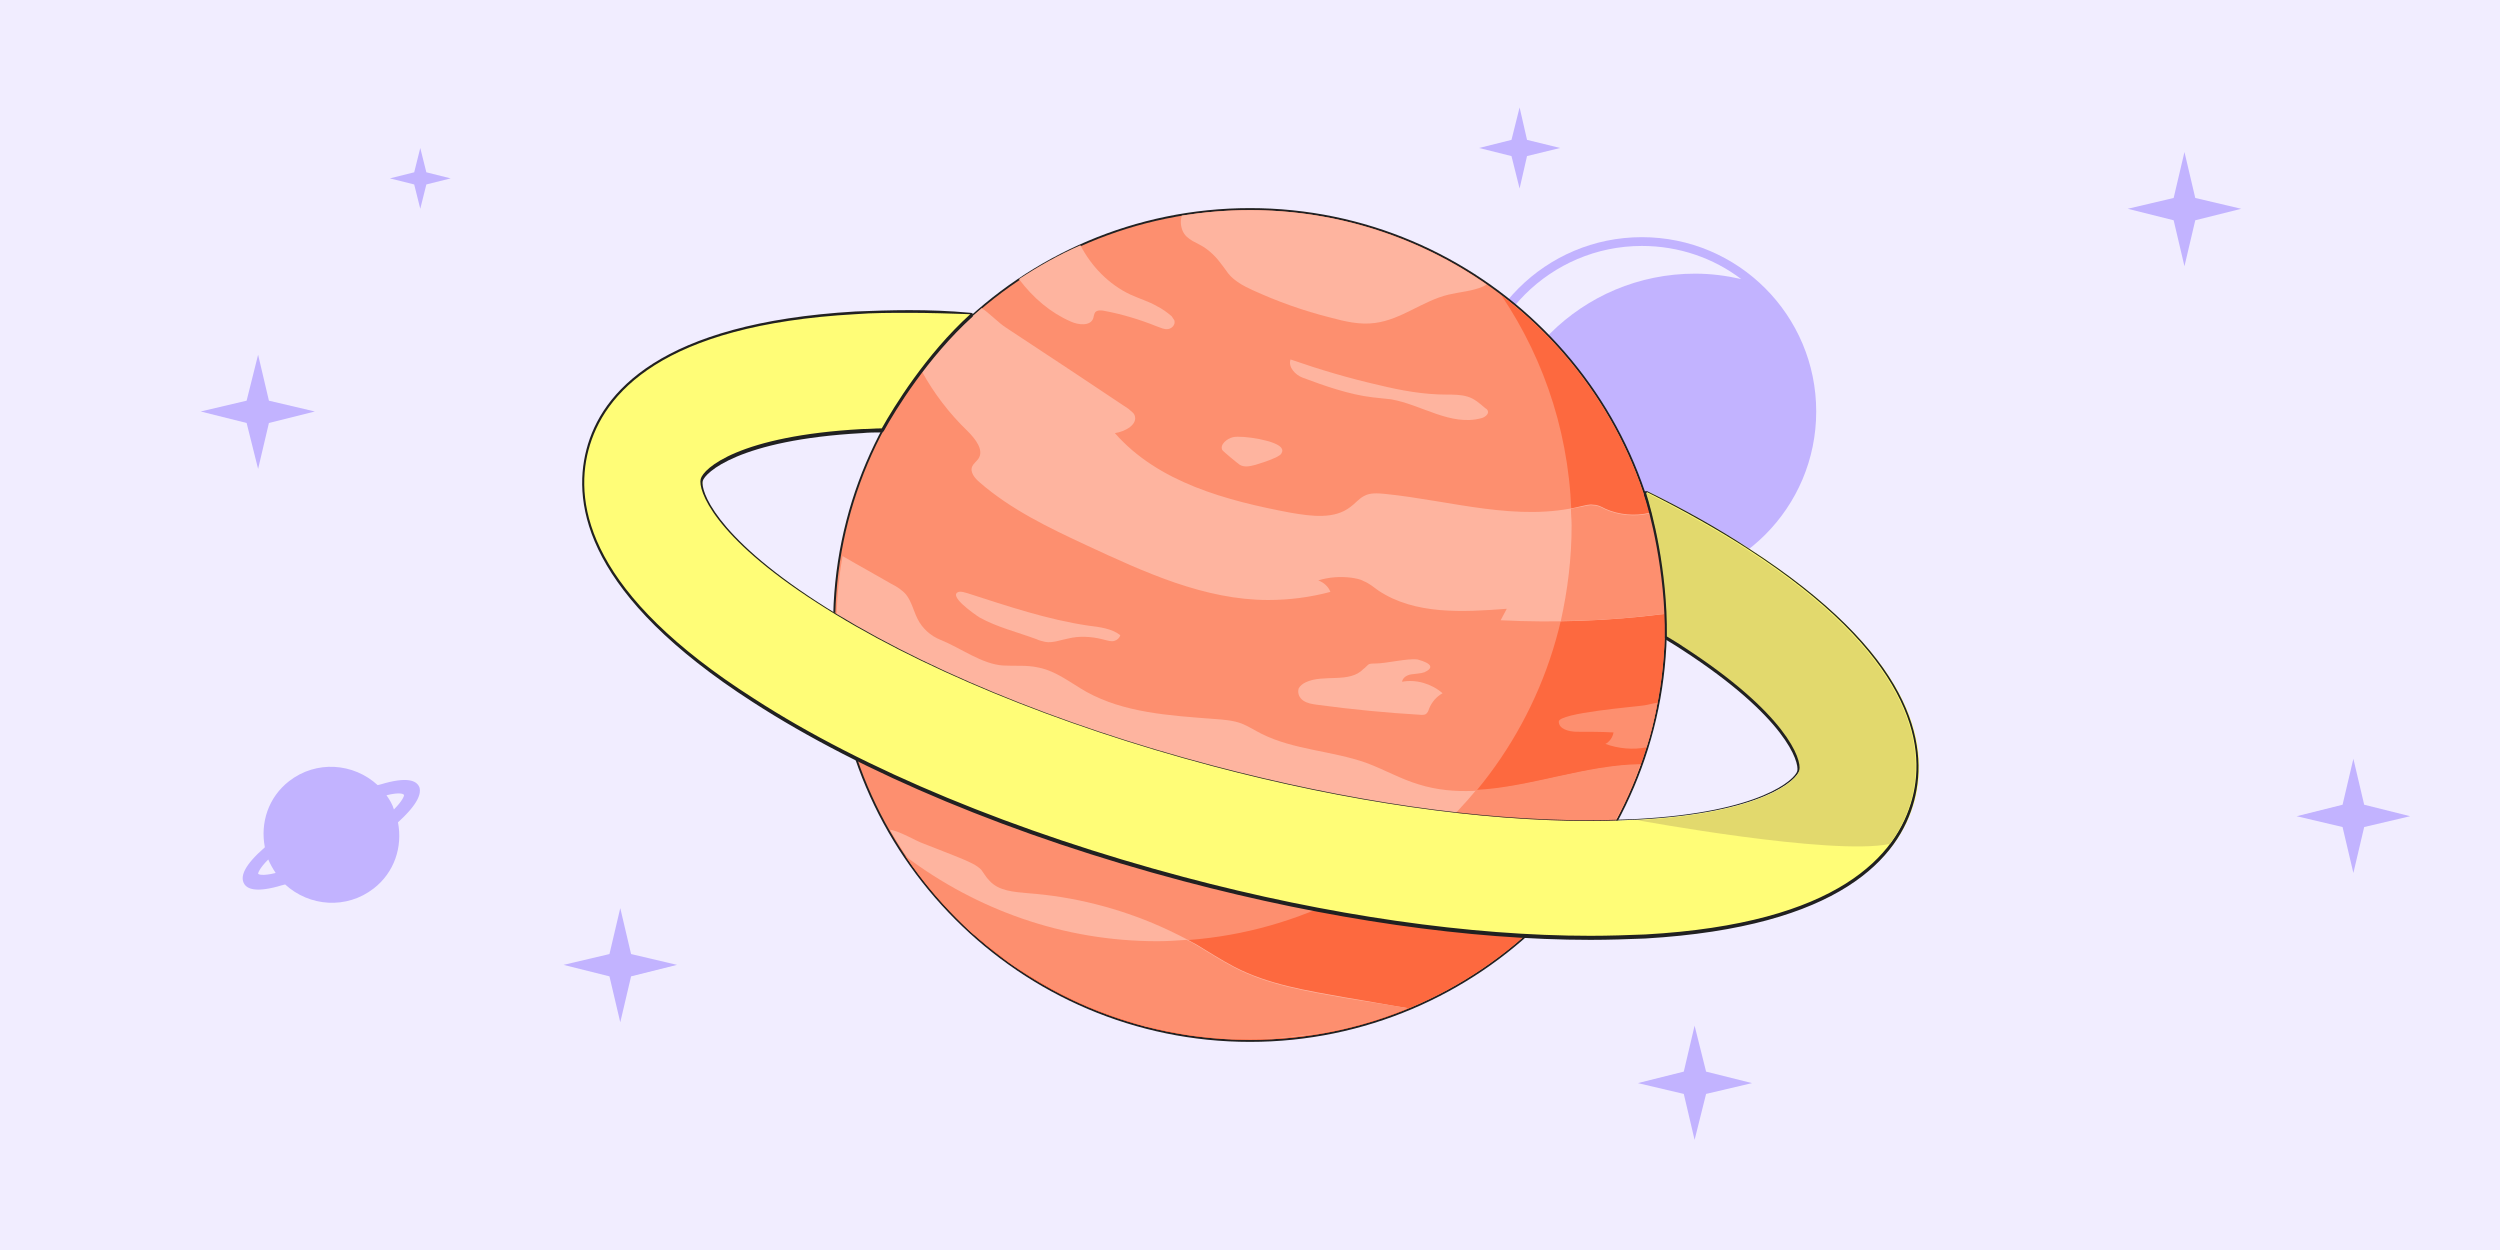
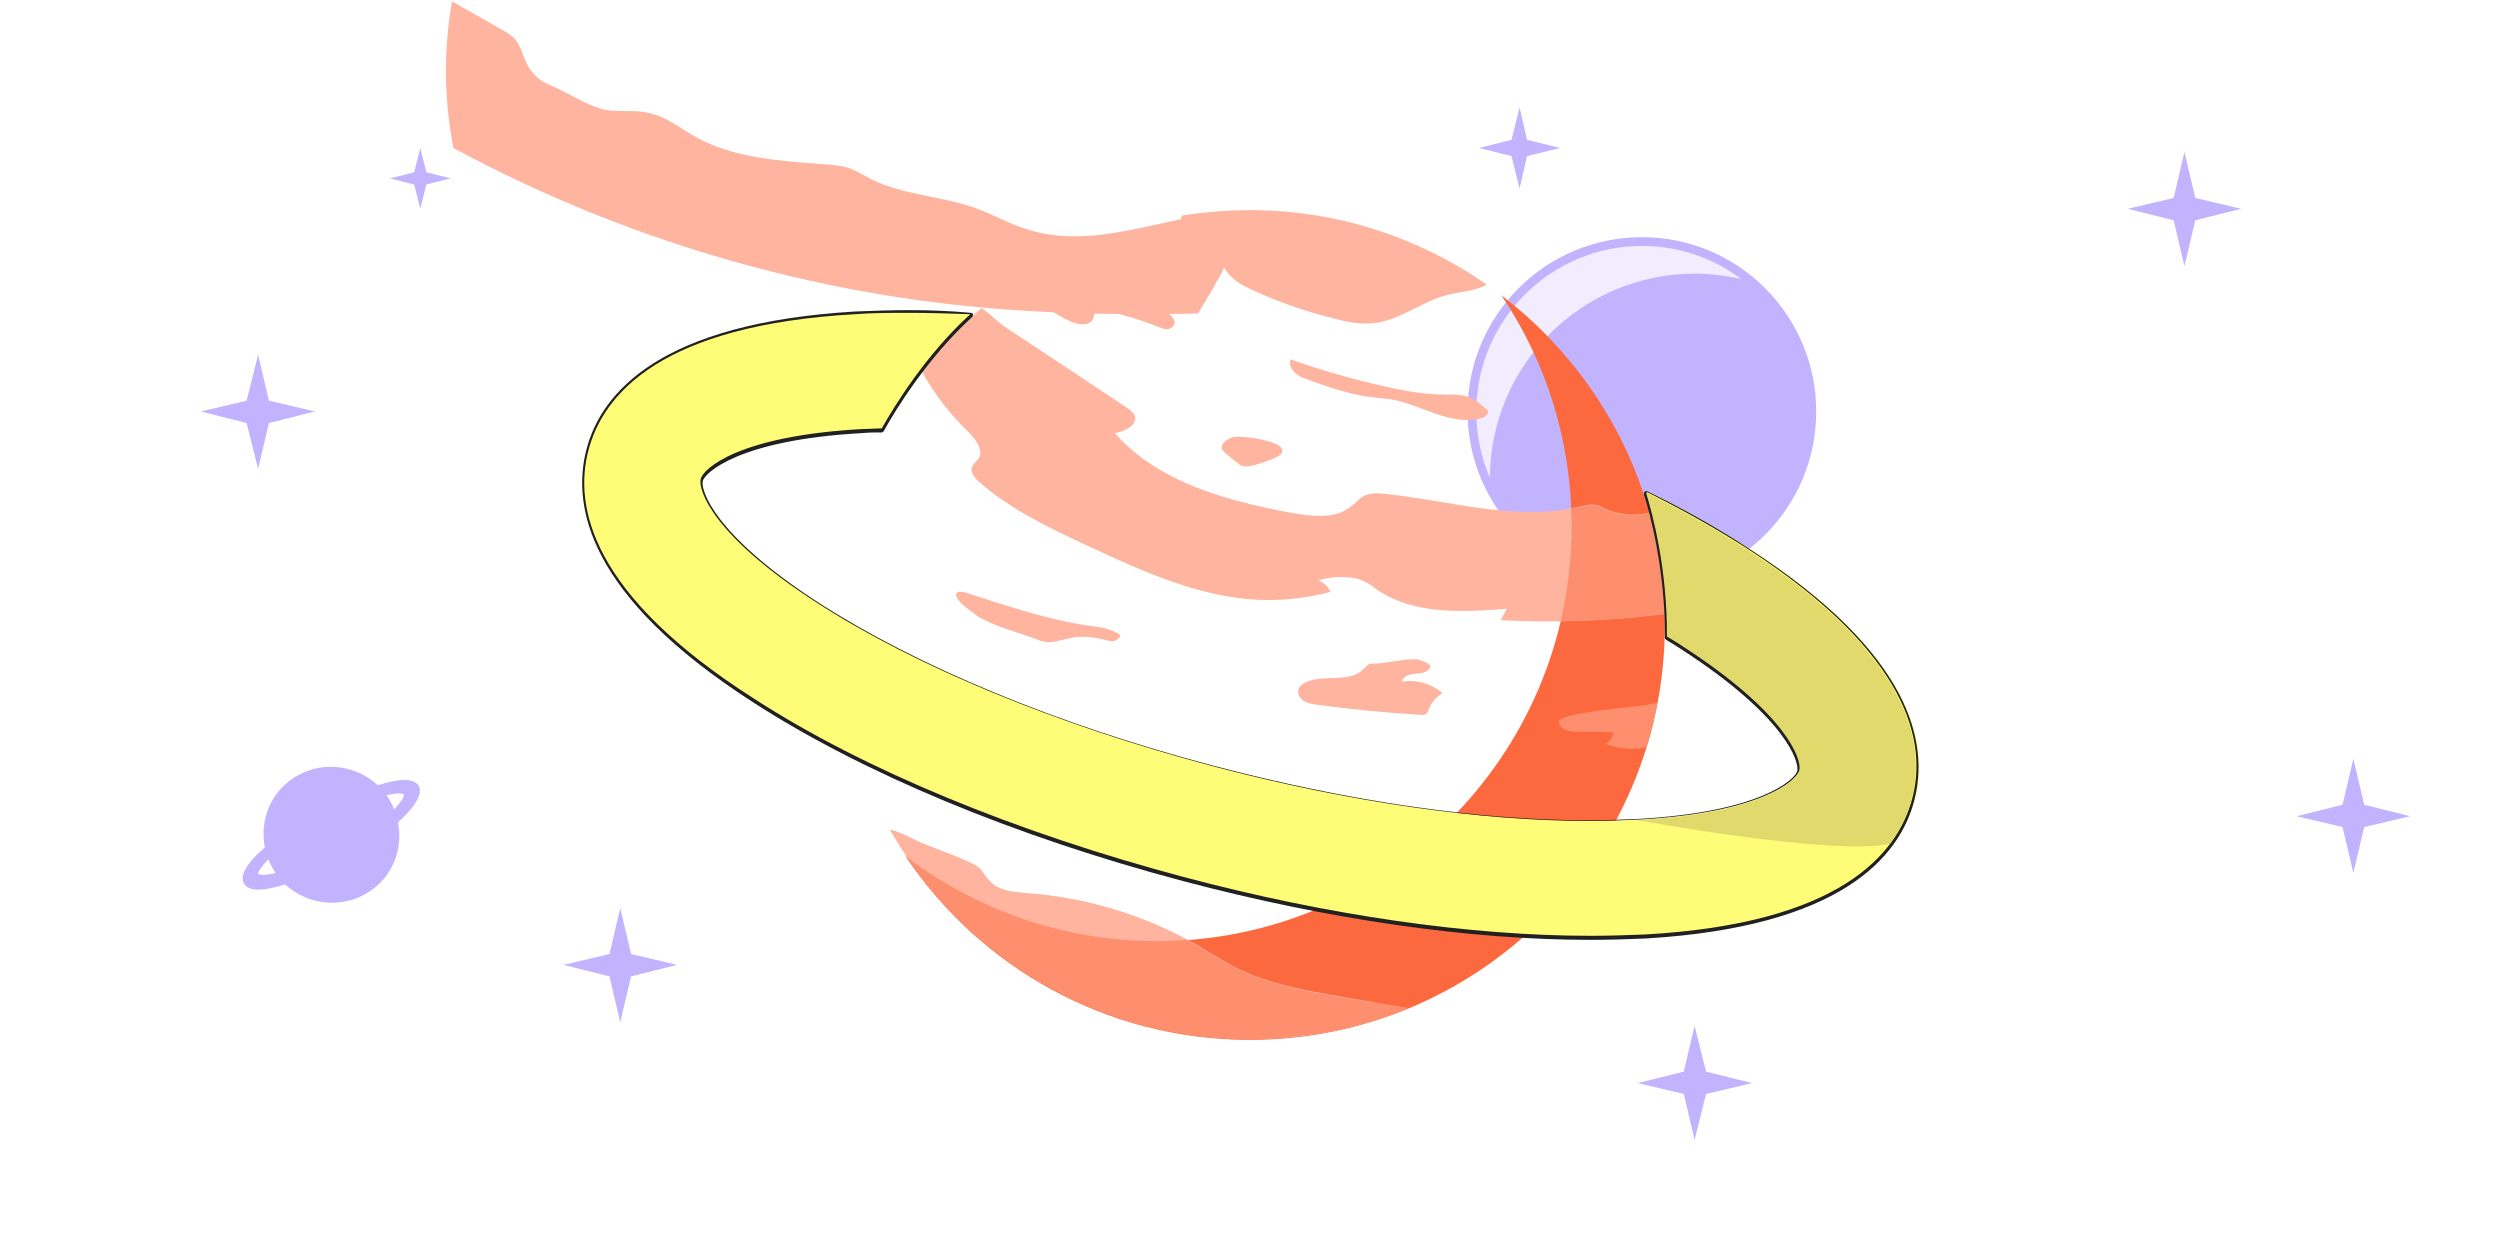
<svg xmlns="http://www.w3.org/2000/svg" version="1.1" id="Calque_1" x="0" y="0" viewBox="0 0 370 185" xml:space="preserve">
  <style>.tldspcst0{fill:#f1edff}.tldspcst1{fill:#c2b3ff}.tldspcst2{fill:#fd8f6f}.tldspcst3{fill:#212121}.tldspcst5{fill:#feb49f}</style>
-   <path class="tldspcst0" d="M-.5-.5h371v186H-.5z" />
  <circle class="tldspcst1" cx="243" cy="60.9" r="25.8" />
  <path class="tldspcst0" d="M250.9 40.5c2.3 0 4.6.3 6.8.8-4.1-3.1-9.2-4.9-14.7-4.9-13.5 0-24.5 11-24.5 24.5 0 3.5.7 6.8 2 9.8.1-16.7 13.6-30.2 30.4-30.2z" />
-   <circle transform="rotate(-45.001 185 92.503)" class="tldspcst2" cx="185" cy="92.5" r="61.5" />
-   <path class="tldspcst3" d="M185 31.1c33.9 0 61.4 27.5 61.4 61.4s-27.5 61.4-61.4 61.4-61.4-27.5-61.4-61.4 27.5-61.4 61.4-61.4m0-.3c-34 0-61.7 27.7-61.7 61.7s27.7 61.7 61.7 61.7 61.7-27.7 61.7-61.7S219 30.8 185 30.8z" />
  <path d="M222.2 43.7c6.6 9.8 10.4 21.5 10.4 34.2 0 33.9-27.5 61.4-61.4 61.4-14 0-26.9-4.7-37.2-12.6 11 16.4 29.7 27.2 51 27.2 33.9 0 61.4-27.5 61.4-61.4 0-19.9-9.5-37.6-24.2-48.8z" fill="#fd693f" />
  <path class="tldspcst5" d="M246.3 90.8c-.1-5.2-.9-10.1-2.2-14.9-2.1.5-4.5.3-6.5-.6-.6-.3-1.1-.6-1.8-.6-.6-.1-1.2.1-1.7.2-9.5 2.4-19.3-.8-29.1-1.8-1.1-.1-2.2-.2-3.1.3-.8.4-1.3 1.1-2 1.6-2.4 1.9-5.8 1.4-8.8.9-9.6-1.8-19.7-4.5-26.1-11.8 1.5-.2 3.5-1.3 2.9-2.7-.2-.4-.6-.6-.9-.9-6-4-12-8-18.1-12-1.1-.7-2.3-2-3.6-2.9-3.3 2.8-6.2 5.9-8.9 9.3 1.8 3.3 4.1 6.3 6.8 8.9 1.1 1.1 2.5 2.8 1.6 4.1-.3.4-.7.7-.9 1.1-.4.9.4 1.8 1.1 2.4 4.6 4 10.2 6.7 15.8 9.3 8.6 4 17.5 8.1 26.9 8.1 3.1 0 6.2-.4 9.2-1.2-.3-.8-1-1.4-1.8-1.7 1.6-.5 3.3-.6 4.9-.4.6.1 1.3.2 1.8.5.8.3 1.5.9 2.2 1.4 5.4 3.6 12.5 3.2 19 2.7-.3.6-.6 1.1-.9 1.7 8 .4 16.1.1 24-.9 0 0 .1 0 .2-.1z" />
  <path class="tldspcst2" d="M246 90.9h.3v-.7c0-.9-.1-1.7-.1-2.5 0-.4-.1-.9-.1-1.3-.1-.7-.2-1.5-.3-2.2-.1-.5-.2-1.1-.2-1.6-.1-.6-.2-1.2-.3-1.7-.1-.7-.3-1.3-.4-2l-.3-1.2c-.1-.6-.3-1.1-.5-1.7-2.1.5-4.5.3-6.5-.6-.6-.3-1.1-.6-1.8-.6-.6-.1-1.2.1-1.7.2s-1.1.2-1.6.3c0 .8.1 1.7.1 2.5 0 4.9-.6 9.6-1.6 14.1 5 0 10-.4 15-1z" />
-   <path class="tldspcst5" d="M183.5 68.8c.7.4 1.5.2 2.3 0 1-.3 1.9-.6 2.8-1 .3-.1.6-.3.9-.5.2-.2.4-.6.2-.9-.5-1.2-5.9-2-7.2-1.7-.9.2-2 1.1-1.6 1.9.1.2 2.3 2 2.6 2.2zm1.5-37.7c-3.5 0-6.8.3-10.1.8-.2.7-.2 1.4.1 2.2.6 1.5 2.3 1.8 3.5 2.7 1.5 1.1 2.2 2.2 3.3 3.7.9 1.1 2.2 1.8 3.5 2.4 3.7 1.7 7.6 3.1 11.6 4.1 2.2.6 4.4 1.1 6.6.8 3.9-.5 7.1-3.3 10.9-4.2 1.7-.4 3.5-.5 5.1-1.2.2-.1.4-.2.5-.3-9.9-6.9-22-11-35-11zm57.8 82.1c-11.1.1-22.2 6.2-32.8 2.9-2.7-.8-5.1-2.2-7.8-3.2-5.1-1.8-10.7-1.9-15.5-4.3-1-.5-1.9-1.1-2.9-1.5-1.3-.5-2.8-.6-4.2-.7-6.5-.5-13.2-.9-18.8-4-2.3-1.3-4.5-3.1-7.1-3.6-1.7-.4-3.5-.2-5.2-.3-3.2-.2-6.3-2.6-9.3-3.8-1.5-.6-2.7-1.7-3.4-3.1-.6-1.2-.9-2.6-1.7-3.6-.6-.7-1.4-1.2-2.2-1.6-2.4-1.4-4.8-2.7-7.2-4.1-.6 3.4-.9 6.9-.9 10.4 0 3.9.4 7.6 1.1 11.3 25.2 13.6 53.2 21.8 81.7 23.9 9.5.7 19 .8 28.5.6 3-4.8 5.7-9.9 7.7-15.3z" />
-   <path class="tldspcst2" d="M206.9 127.7c9.3.7 18.6.7 27.9.6 3.3-4.6 6-9.7 8-15.2-8.1.1-16.3 3.4-24.3 3.8-3.4 4.1-7.3 7.8-11.6 10.8z" />
+   <path class="tldspcst5" d="M183.5 68.8c.7.4 1.5.2 2.3 0 1-.3 1.9-.6 2.8-1 .3-.1.6-.3.9-.5.2-.2.4-.6.2-.9-.5-1.2-5.9-2-7.2-1.7-.9.2-2 1.1-1.6 1.9.1.2 2.3 2 2.6 2.2zm1.5-37.7c-3.5 0-6.8.3-10.1.8-.2.7-.2 1.4.1 2.2.6 1.5 2.3 1.8 3.5 2.7 1.5 1.1 2.2 2.2 3.3 3.7.9 1.1 2.2 1.8 3.5 2.4 3.7 1.7 7.6 3.1 11.6 4.1 2.2.6 4.4 1.1 6.6.8 3.9-.5 7.1-3.3 10.9-4.2 1.7-.4 3.5-.5 5.1-1.2.2-.1.4-.2.5-.3-9.9-6.9-22-11-35-11zc-11.1.1-22.2 6.2-32.8 2.9-2.7-.8-5.1-2.2-7.8-3.2-5.1-1.8-10.7-1.9-15.5-4.3-1-.5-1.9-1.1-2.9-1.5-1.3-.5-2.8-.6-4.2-.7-6.5-.5-13.2-.9-18.8-4-2.3-1.3-4.5-3.1-7.1-3.6-1.7-.4-3.5-.2-5.2-.3-3.2-.2-6.3-2.6-9.3-3.8-1.5-.6-2.7-1.7-3.4-3.1-.6-1.2-.9-2.6-1.7-3.6-.6-.7-1.4-1.2-2.2-1.6-2.4-1.4-4.8-2.7-7.2-4.1-.6 3.4-.9 6.9-.9 10.4 0 3.9.4 7.6 1.1 11.3 25.2 13.6 53.2 21.8 81.7 23.9 9.5.7 19 .8 28.5.6 3-4.8 5.7-9.9 7.7-15.3z" />
  <path d="M235.3 138.9c-17.9 0-38.8-3-60.3-8.7-24.8-6.6-47.4-16-63.6-26.4-24.2-15.7-26.7-28.9-24.5-37.2 2.2-8.3 10.9-18.6 39.7-20.2 2.5-.1 5.2-.2 8-.2 2.9 0 5.9.1 9.1.2.1 0 .1 0 .2.1v.2c-6.6 6-11.4 13.8-13.1 16.9 0 .1-.1.1-.1.1-1 0-1.9.1-2.9.1-18.1 1-23.4 5.7-23.8 7.3-.4 1.6 1.8 8.2 17.1 18.1 14.7 9.5 35.5 18.1 58.6 24.2 20.1 5.3 39.3 8.1 55.7 8.1 2.5 0 4.9-.1 7.2-.2 18.1-1 23.4-5.7 23.8-7.3.4-1.6-1.8-8.2-17.1-18.1l-2.4-1.5c-.1 0-.1-.1-.1-.2.1-10-2.3-18.8-3.1-21.2 0-.1 0-.1.1-.2h.2c5.5 2.7 10.5 5.6 14.9 8.4 24.2 15.7 26.7 28.9 24.5 37.2-2.2 8.3-10.9 18.6-39.7 20.2-2.9.2-5.6.3-8.4.3z" fill="#fffd77" />
  <path class="tldspcst3" d="M134.6 46.3c2.9 0 5.9.1 9 .2-6.6 6-11.3 13.7-13.1 16.9-1 0-1.9.1-2.9.1-18.2 1-23.5 5.8-23.9 7.4-.4 1.6 1.8 8.4 17.2 18.3 14.7 9.5 35.6 18.1 58.6 24.2 20 5.3 39.5 8.1 55.8 8.1 2.5 0 4.9-.1 7.2-.2 18.2-1 23.5-5.8 23.9-7.4.4-1.6-1.8-8.4-17.2-18.3l-2.4-1.5c.1-9.9-2.3-18.5-3.1-21.3 5.4 2.7 10.4 5.5 14.9 8.4 24.1 15.6 26.6 28.8 24.4 37-2.2 8.3-10.8 18.5-39.5 20.1-2.6.1-5.3.2-8.1.2-17.8 0-38.8-3-60.2-8.7-24.8-6.6-47.4-15.9-63.6-26.4C87.4 88 84.9 74.9 87.1 66.6c2.2-8.3 10.8-18.5 39.5-20.1 2.6-.2 5.2-.2 8-.2m0-.4c-2.8 0-5.4.1-8 .2-28.9 1.7-37.6 12-39.8 20.4-2.2 8.4.2 21.7 24.6 37.4 16.2 10.5 38.8 19.9 63.7 26.5 21.5 5.7 42.4 8.7 60.3 8.7 2.8 0 5.5-.1 8.1-.2 28.9-1.7 37.6-12 39.8-20.4 2.2-8.4-.2-21.7-24.6-37.4-4.4-2.9-9.4-5.7-14.9-8.4h-.2c-.1 0-.2 0-.2.1-.1.1-.1.2-.1.4.8 2.4 3.2 11.2 3.1 21.2 0 .1.1.2.2.3 1 .6 1.8 1.1 2.4 1.5 15.4 10 17.3 16.6 17 17.9-.3 1.2-5.3 6.1-23.6 7.1-2.3.1-4.7.2-7.2.2-16.4 0-35.6-2.8-55.7-8.1-23.1-6.1-43.8-14.7-58.5-24.2-15.4-10-17.3-16.6-17-17.9.3-1.2 5.3-6.1 23.6-7.1 1-.1 1.9-.1 2.9-.1.1 0 .2-.1.3-.2 1.7-3.1 6.5-10.9 13.1-16.9.1-.1.1-.2.1-.4 0-.1-.2-.2-.3-.2-3.2-.3-6.2-.4-9.1-.4z" />
  <path class="tldspcst1" d="M62.1 116.6c-.3-.9-1.4-1.7-5.1-.7-.3.1-.7.2-1.1.3-3.6-3.3-9.1-3.7-13.1-.6-3.1 2.4-4.3 6.2-3.6 9.8-3.1 2.7-3.5 4.2-3.2 5.1.3.9 1.4 1.7 5.1.7.3-.1.7-.2 1.1-.3 3.6 3.3 9.1 3.7 13.1.6 3.1-2.4 4.3-6.2 3.6-9.8 3.1-2.8 3.4-4.3 3.2-5.1zm-23.9 12.7c0-.1.2-.8 1.5-2.1.3.7.7 1.4 1.1 2-2 .5-2.6.2-2.6.1zm19-11.6c2-.5 2.6-.2 2.6 0 0 .1-.2.8-1.5 2.1-.2-.7-.6-1.4-1.1-2.1z" />
  <path d="M242.4 121.4s28.8 5.3 37.3 3.5c1.6-2.2 2.6-4.4 3.2-6.6 2.2-8.3-.3-21.4-24.4-37-4.5-2.9-9.5-5.7-14.9-8.4.9 2.8 3.2 11.4 3.1 21.3.8.5 1.7 1 2.4 1.5 15.3 9.9 17.6 16.7 17.2 18.3-.4 1.6-5.7 6.4-23.9 7.4z" fill="#e2d96d" />
  <path class="tldspcst5" d="M131.7 122.8c10.6 18.5 30.5 31 53.3 31 8.3 0 16.1-1.6 23.3-4.6-3.1-.5-6.2-1.1-9.3-1.6-5.6-1-11.3-1.9-16.3-4.5-1.9-1-3.8-2.2-5.6-3.3-1.8-1-3.6-1.9-5.4-2.7-6.1-2.7-12.8-4.4-19.5-4.9-2.1-.2-4.4-.3-5.8-1.9-.5-.5-.8-1.1-1.2-1.6-.7-.7-1.7-1.1-2.6-1.5-1.9-.8-3.8-1.5-5.8-2.3-1.2-.4-3.6-1.9-5.1-2.1z" />
  <path class="tldspcst2" d="M199 147.7c-5.6-1-11.3-1.9-16.3-4.5-1.9-1-3.8-2.2-5.6-3.3-.5-.3-1-.6-1.5-.8-1.4.1-2.8.2-4.3.2-14 0-26.8-4.7-37.2-12.5 2.5 3.7 5.4 7.1 8.6 10.2l.1.1c.4.4.8.8 1.3 1.2.1.1.2.1.3.2.4.4.8.7 1.2 1l.3.3 1.2.9c.1.1.3.2.4.3.4.3.8.6 1.1.9.1.1.3.2.4.3.4.3.7.5 1.1.8.2.1.3.2.5.3.4.3.8.5 1.1.7.2.1.3.2.5.3.4.2.8.5 1.2.7.2.1.3.2.5.3.4.2.8.5 1.2.7.2.1.3.2.5.3.4.2.9.5 1.3.7.1.1.3.1.4.2l1.8.9c.1 0 .1.1.2.1.5.2 1.1.5 1.6.7.2.1.5.2.7.3.4.1.7.3 1.1.4.3.1.6.2.8.3.3.1.7.2 1 .4l.9.3c.3.1.6.2 1 .3l.9.3.9.3c.3.1.6.2 1 .3.3.1.6.2.9.2.3.1.7.2 1 .2.3.1.6.1.9.2.3.1.7.1 1 .2.3.1.6.1 1 .2.3.1.7.1 1 .2.3.1.7.1 1 .2.3 0 .7.1 1 .1.3 0 .7.1 1 .1.3 0 .7.1 1 .1.4 0 .7.1 1.1.1.3 0 .6.1.9.1.4 0 .8 0 1.2.1h3.3c.9 0 1.7 0 2.6-.1.7 0 1.4-.1 2.2-.2.3 0 .6 0 .9-.1l2.7-.3h.3c4.9-.7 9.7-2.1 14.2-3.9-3.2-.5-6.3-1-9.4-1.5z" />
  <path class="tldspcst5" d="M153.4 94.6c.4.2.9.3 1.3.4 1.1.2 2.3-.3 3.4-.5 1.6-.4 3.4-.3 5 .1.5.1 1 .3 1.5.3s1.1-.4 1.2-.9c-1.3-1-3.1-1.2-4.7-1.4-6.1-.9-12-2.9-17.9-4.8-.4-.1-.9-.3-1.3-.2-1.7.5 2.3 3.3 3.1 3.8 2.5 1.4 5.7 2.2 8.4 3.2zm49.7-35.8c.9.1 1.9.2 2.8.3 4.5.8 8.8 4 13.3 2.8.5-.1 1.2-.6 1-1.1-.1-.2-.2-.3-.4-.4-.8-.7-1.6-1.4-2.6-1.7-1-.3-2.1-.3-3.1-.3-3.4 0-6.7-.6-10-1.4-4.4-1-8.8-2.3-13.1-3.8-.4 1.1.7 2.3 1.8 2.7 3.2 1.2 6.9 2.5 10.3 2.9z" />
  <path class="tldspcst2" d="M243.3 104.4c-1.2.2-12.6 1.1-12.6 2.4 0 1.1 1.5 1.5 2.7 1.5 1.8 0 3.6 0 5.4.1-.1.7-.6 1.4-1.2 1.7 1.9.7 4.1.9 6.1.5.7-2.1 1.2-4.4 1.6-6.6-.7.1-1.3.3-2 .4z" />
  <path class="tldspcst5" d="M203.5 98.2c-.3 0-.6 0-.9.1-.3.2-.5.5-.8.7-2.1 2.2-5.9.7-8.6 2-.4.2-.8.5-1 .9-.2.7.1 1.4.7 1.8.6.4 1.3.5 2 .6 5.2.7 10.3 1.2 15.5 1.5.2 0 .4 0 .6-.1.3-.2.4-.5.5-.8.4-1 1.1-1.8 2-2.3-1.6-1.4-3.9-2.1-6-1.7.1-.6.7-1 1.4-1.1.6-.1 1.3-.1 1.9-.3 2.2-1-.3-1.7-1-1.9-1.5-.2-4.6.6-6.3.6zm-45-50.6c1.1.5 2.9.7 3.3-.5.1-.3.1-.6.3-.9.3-.3.8-.3 1.3-.2 2.7.5 5.3 1.3 7.8 2.3.6.2 1.1.5 1.7.4s1.1-.7.9-1.3c-.1-.2-.3-.4-.4-.6-.7-.6-1.4-1.1-2.2-1.5-1.2-.7-2.6-1.1-3.9-1.7-3.2-1.5-5.8-4.2-7.4-7.3-3.2 1.4-6.2 3.1-9.1 5 2.1 2.8 4.7 5 7.7 6.3z" />
  <path class="tldspcst1" d="m93.4 144.5 6.8-1.7-6.8-1.6-1.6-6.8-1.6 6.8-6.8 1.6 6.8 1.7 1.6 6.8zM39.8 62.6l6.8-1.7-6.8-1.6-1.6-6.8-1.7 6.8-6.8 1.6 6.8 1.7 1.7 6.8zm310.1 59.8 6.8-1.6-6.8-1.7-1.6-6.8-1.6 6.8-6.8 1.7 6.8 1.6 1.6 6.8zm-25-89.8 6.8-1.7-6.8-1.6-1.6-6.8-1.6 6.8-6.8 1.6 6.8 1.7 1.6 6.8zm-72.4 129.3 6.8-1.6-6.8-1.7-1.7-6.8-1.6 6.8-6.8 1.7 6.8 1.6 1.6 6.8zM63.1 27.3l3.6-.9-3.6-.9-.9-3.6-.9 3.6-3.6.9 3.6.9.9 3.6zM226 23.1l4.9-1.2-4.9-1.2-1.1-4.8-1.2 4.8-4.8 1.2 4.8 1.2 1.2 4.8z" />
</svg>